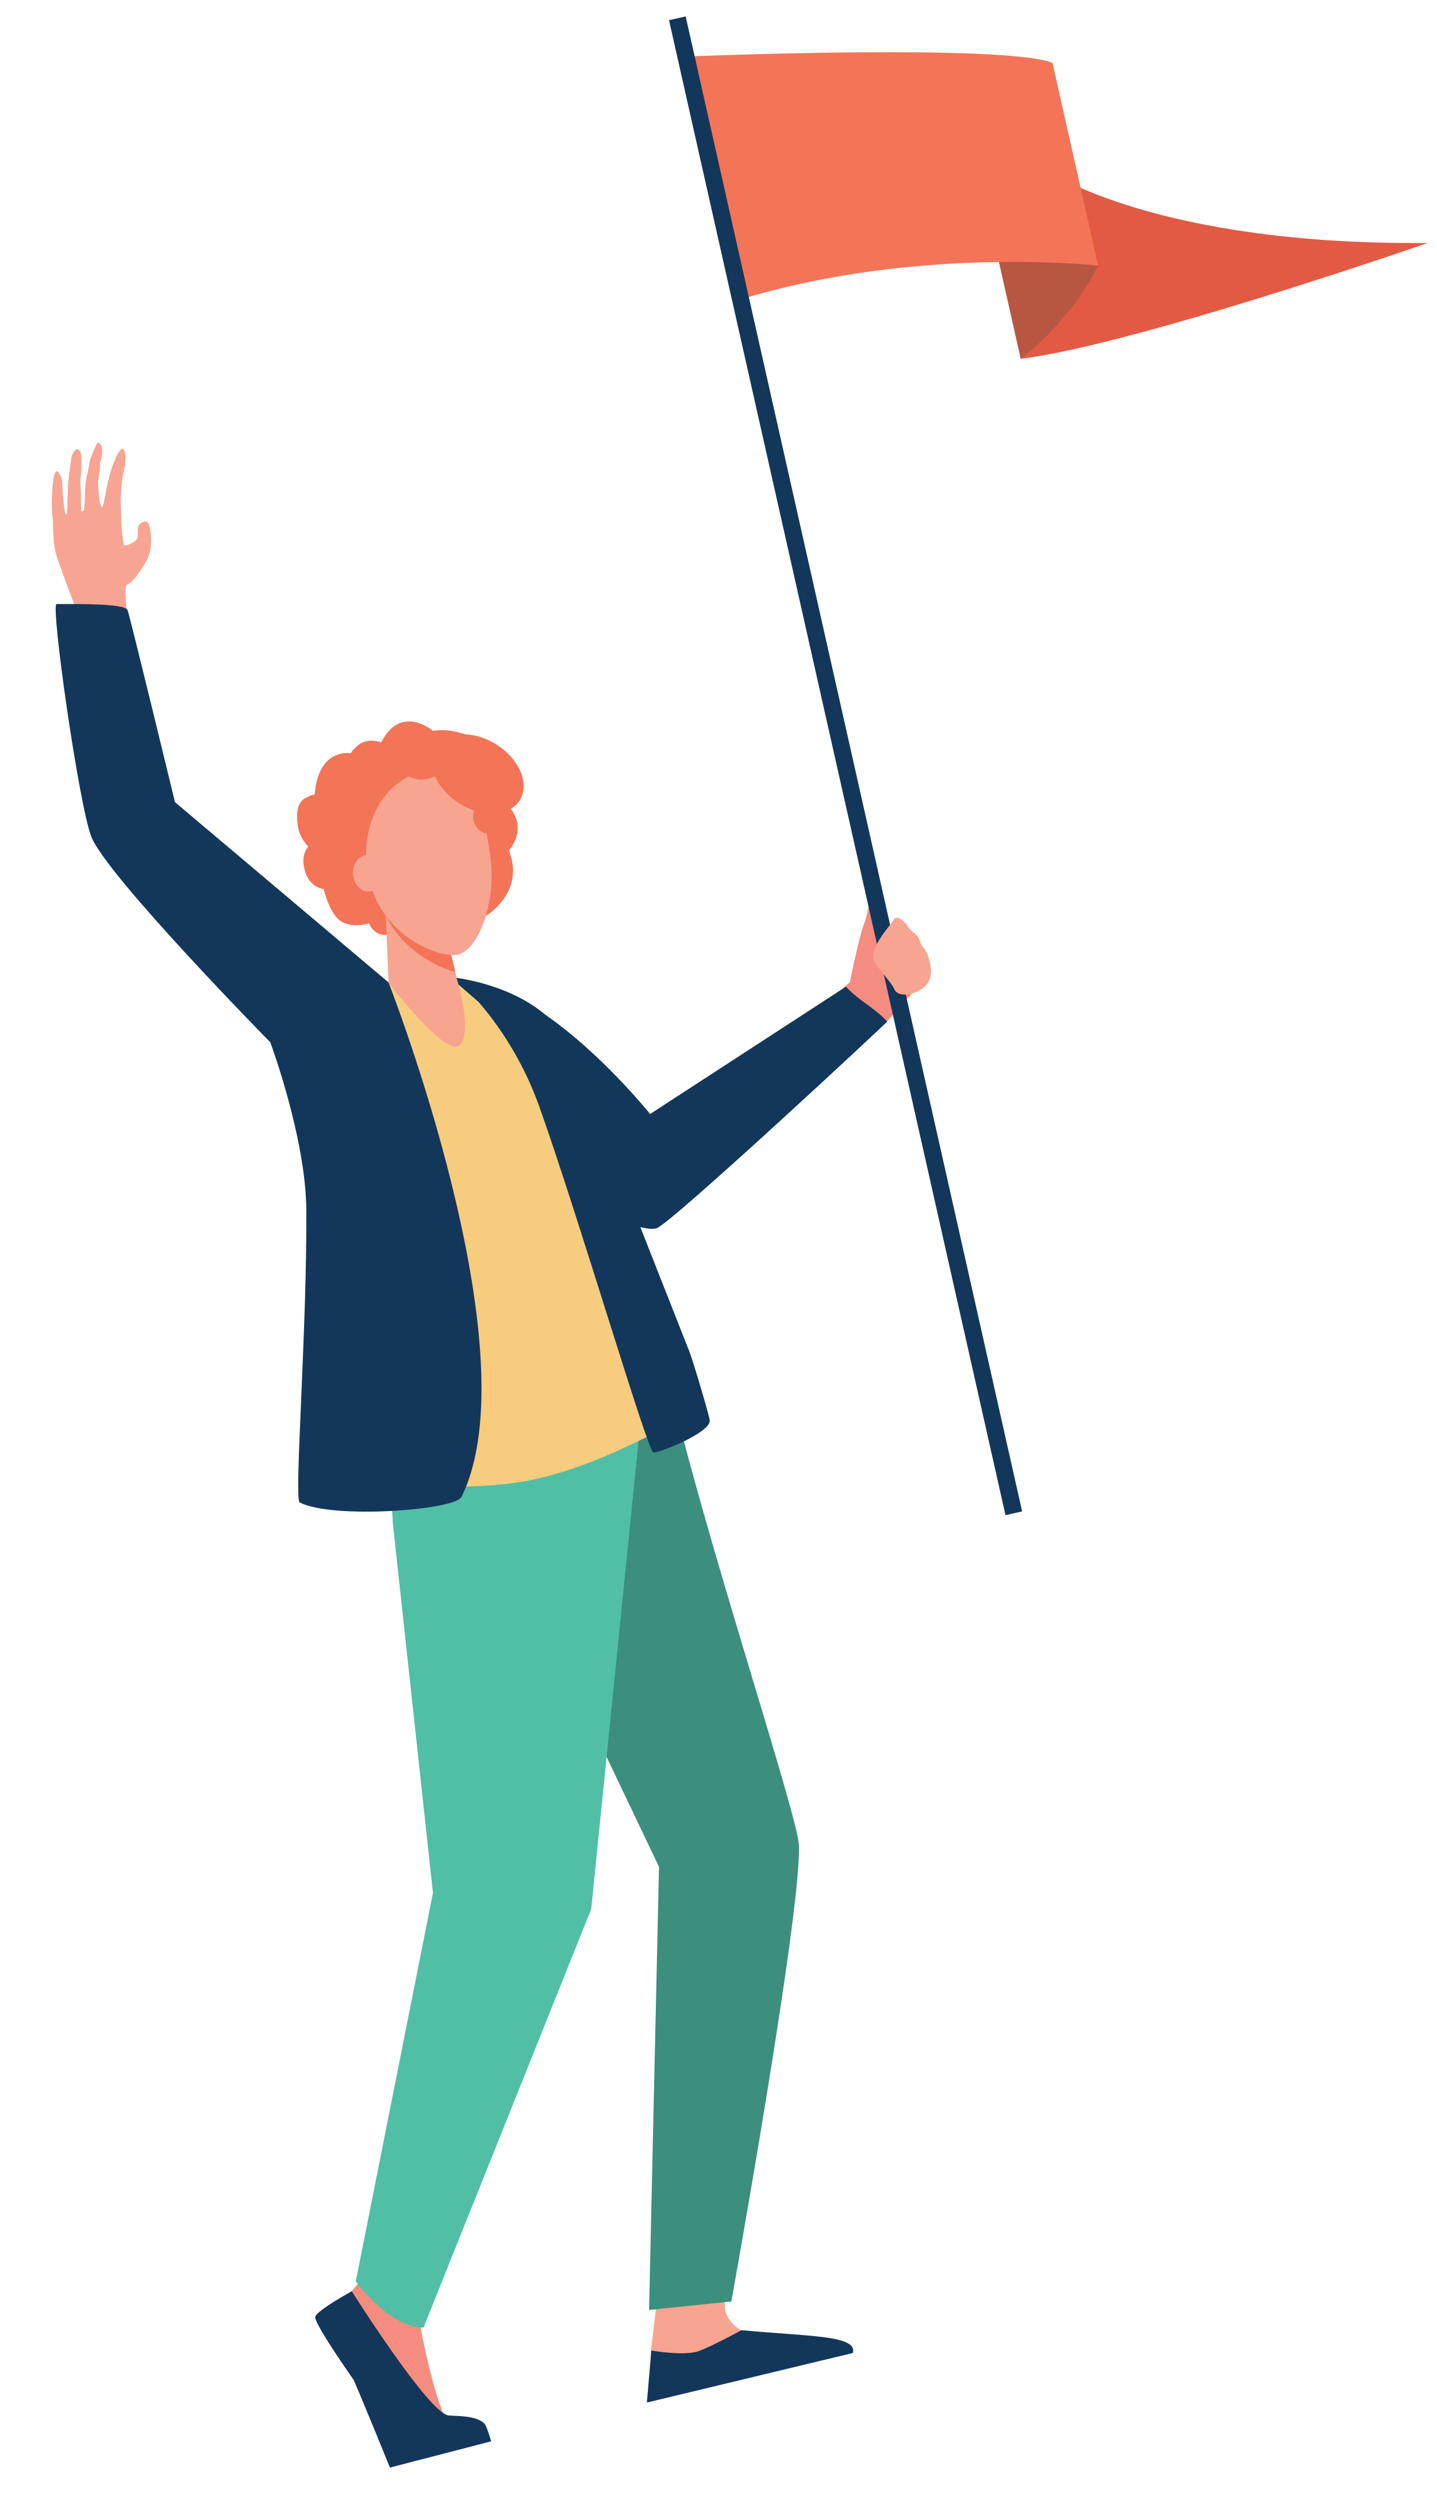
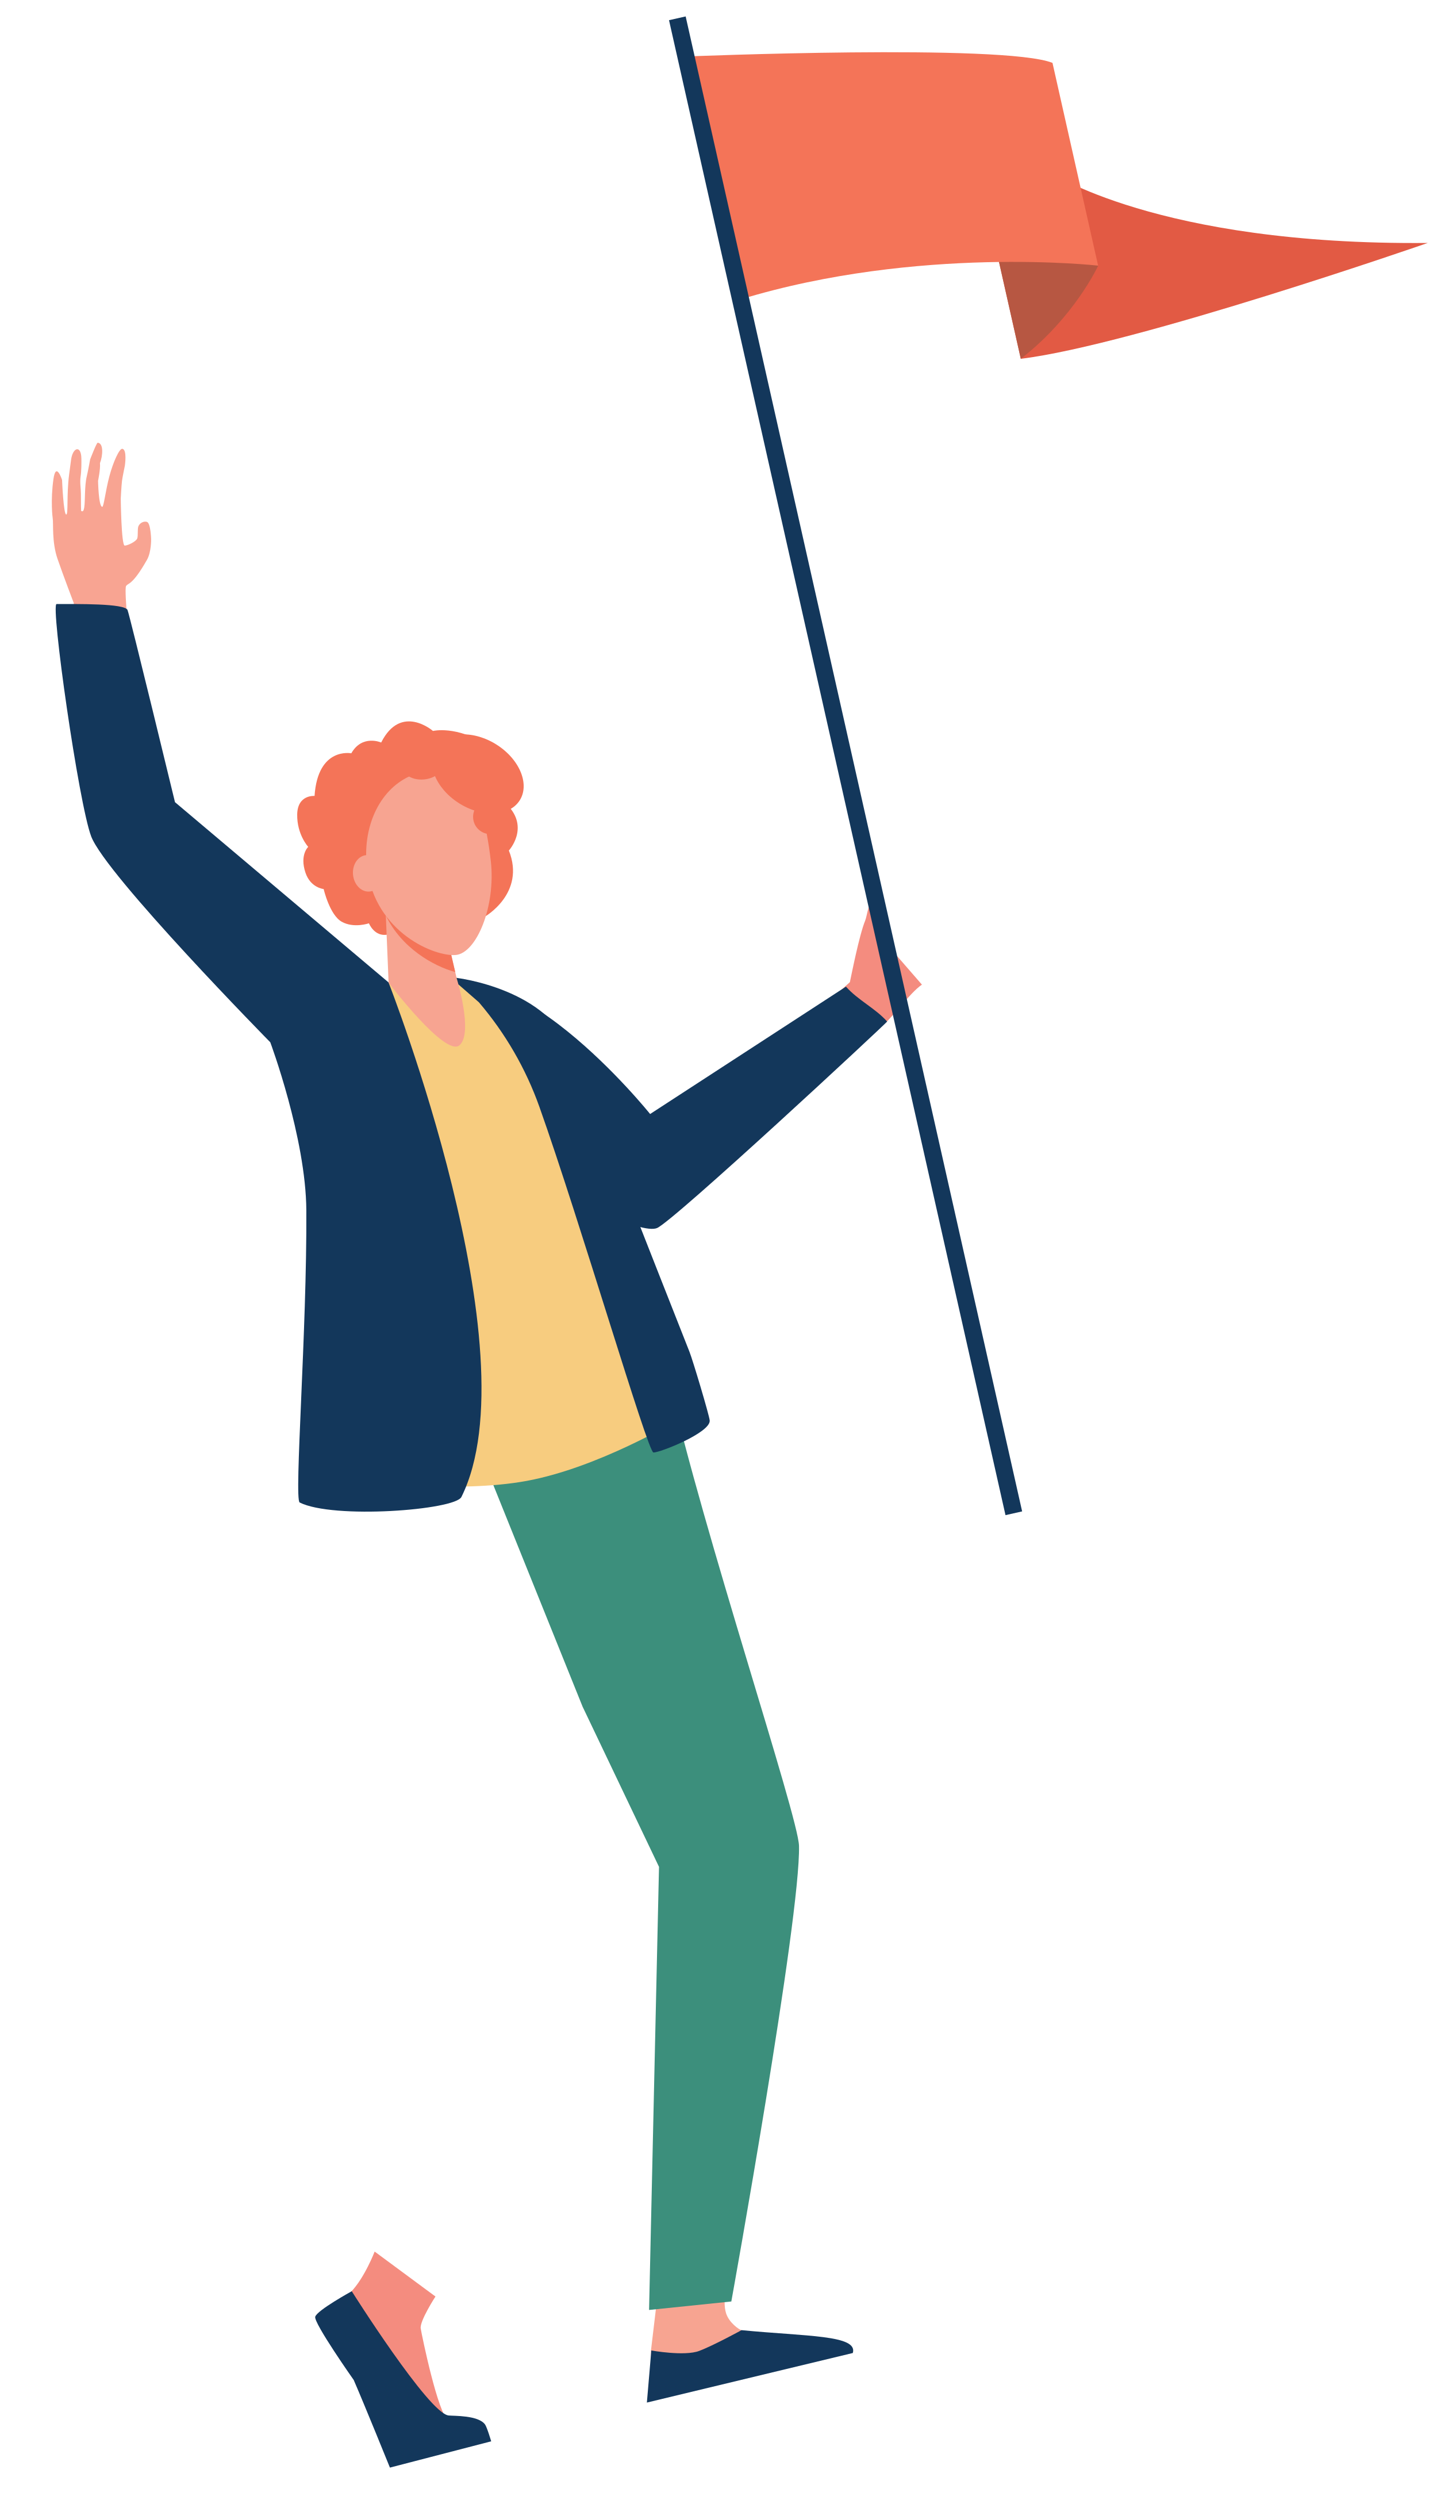
<svg xmlns="http://www.w3.org/2000/svg" width="138" height="240" viewBox="0 0 138 240" fill="none">
  <path d="M100.724 16.459C100.724 16.459 111.09 23.565 137.108 23.325C137.108 23.325 108.967 33.107 98.032 34.446L94.018 16.62L100.724 16.459Z" fill="#E25A44" />
  <path d="M105.458 25.509C105.458 25.509 103.198 30.437 98.031 34.447L95.94 25.159L96.209 20.699L105.458 25.509Z" fill="#B75742" />
  <path d="M65.873 5.424C65.873 5.424 96.385 4.172 101.074 6.037L105.456 25.502C105.456 25.502 88.16 23.553 71.122 28.739L65.873 5.424Z" fill="#F47458" />
  <path d="M41.819 220.474C41.819 220.474 40.288 222.83 40.402 223.543C40.517 224.257 42.082 231.81 43.041 232.334C44 232.855 46.464 232.825 45.885 233.785C45.449 234.511 41.021 235.374 38.07 235.87C37.208 236.014 34.613 229.466 34.051 228.545C33.235 227.207 31.311 224.211 31.526 223.101C31.631 222.56 32.442 221.315 33.692 220.041C35.005 218.703 35.979 216.16 35.979 216.16L41.819 220.474Z" fill="#F48C7F" />
  <path d="M63.146 220.35C63.146 220.35 62.508 225.706 62.508 225.717C62.555 226.532 62.477 228.59 62.639 229.303C63.243 231.987 74.228 224.299 71.248 223.722C70.978 223.669 70.016 222.983 69.729 222.089C69.289 220.71 70.034 218.686 70.034 218.686L63.146 220.35Z" fill="#F7A491" />
  <path d="M61.333 123.723C61.333 123.723 64.217 132.415 64.247 132.547C67.486 146.929 76.662 174.381 76.731 177.207C76.894 184.1 70.232 220.951 70.232 220.951L62.332 221.764L63.287 179.226L55.947 163.843L43.508 132.971L61.333 123.723Z" fill="#3C8F7C" />
-   <path d="M37.279 137.404L37.717 146.161L41.578 181.73L34.168 219.014C34.168 219.014 37.396 223.47 40.673 223.459L56.778 183.268L61.623 135.388L58.873 125.612L37.279 137.404Z" fill="#50BFA5" />
  <path d="M33.78 219.966C33.78 219.966 41.168 231.68 43.077 231.895C43.583 231.951 45.932 231.859 46.581 232.76C46.776 233.033 47.17 234.376 47.17 234.376L37.445 236.899C37.445 236.899 34.995 230.846 33.969 228.489C33.969 228.489 30.12 223.029 30.272 222.42C30.426 221.809 33.78 219.966 33.78 219.966Z" fill="#13375B" />
  <path d="M62.122 230.656L62.548 225.655C62.548 225.655 65.735 226.23 67.144 225.698C68.553 225.165 71.211 223.704 71.211 223.704C77.45 224.309 82.416 224.163 81.898 225.898L62.122 230.656Z" fill="#13375B" />
  <path d="M80.658 95.158L84.737 98.462C85.556 97.866 87.379 95.308 88.535 94.528L84.841 90.278C84.533 90.041 84.376 89.658 84.422 89.273C84.456 89.002 84.501 88.743 84.544 88.637C84.672 88.311 84.787 87.923 84.915 87.6C85.043 87.274 84.274 86.595 83.864 86.468C83.455 86.34 83.278 87.916 83.086 88.383C82.51 89.787 81.757 93.652 81.616 94.292L80.658 95.158Z" fill="#F48C7F" />
  <path d="M85.196 98.072C84.059 96.794 82.429 96.05 81.24 94.722L62.433 106.95C62.433 106.95 48.599 89.684 40.686 95.462C43.928 101.266 47.875 106.851 49.912 109.516C54.499 115.513 61.667 118.507 63.097 117.897C64.708 117.21 84.768 98.564 85.196 98.072Z" fill="#13375B" />
  <path d="M5.527 53.662C6.094 55.305 7.084 57.895 7.084 57.895C7.096 58.632 7.165 61.694 7.259 65.445L12.531 62.735C12.531 62.735 11.893 56.666 12.104 56.273C12.282 55.939 12.666 56.3 14.119 53.737C14.54 52.997 14.513 51.749 14.513 51.749C14.513 51.749 14.47 50.214 14.113 50.105C13.758 49.995 13.386 50.26 13.286 50.536C13.186 50.812 13.277 51.423 13.177 51.697C13.076 51.973 12.315 52.365 11.98 52.38C11.646 52.395 11.597 47.863 11.597 47.863C11.597 47.863 11.662 46.57 11.719 46.145C11.767 45.781 11.991 44.707 11.991 44.707C11.991 44.707 12.227 43.158 11.747 43.086C11.465 43.043 10.875 44.341 10.512 45.691C10.123 47.145 9.969 48.664 9.818 48.658C9.463 48.644 9.417 46.16 9.417 46.16C9.417 46.16 9.66 44.998 9.6 44.465C9.869 43.78 9.973 42.548 9.383 42.503C9.273 42.496 8.656 44.106 8.656 44.106C8.656 44.106 8.457 45.217 8.331 45.74C8.107 46.662 8.193 48.078 8.09 48.715C8.005 49.244 7.865 49.042 7.812 49.07C7.77 49.09 7.778 48.37 7.77 47.38C7.767 46.882 7.656 46.318 7.742 45.741C7.821 45.209 7.824 44.456 7.815 44.002C7.789 42.719 6.999 42.924 6.829 44.117C6.765 44.571 6.699 45.065 6.636 45.569C6.384 47.52 6.571 49.361 6.365 49.396C6.099 49.442 5.959 46.071 5.959 46.071C5.959 46.071 5.373 44.252 5.129 46.015C4.843 48.059 5.046 49.683 5.061 49.755C5.148 50.239 4.958 52.018 5.527 53.662Z" fill="#F8A492" />
  <path d="M41.578 70.174C41.578 70.174 38.514 67.496 36.605 71.285C36.605 71.285 34.786 70.478 33.736 72.32C33.736 72.32 30.524 71.674 30.207 76.414C30.207 76.414 28.573 76.261 28.541 78.192C28.509 80.122 29.599 81.303 29.599 81.303C29.599 81.303 28.761 82.065 29.335 83.781C29.823 85.241 31.082 85.351 31.082 85.351C31.082 85.351 31.653 87.837 32.816 88.49C33.979 89.145 35.43 88.64 35.43 88.64C35.43 88.64 35.953 89.968 37.214 89.725C38.475 89.484 39.937 88.123 41.414 88.534C42.891 88.945 46.533 88.021 46.533 88.021C46.533 88.021 50.513 85.78 48.869 81.654C48.869 81.654 50.866 79.477 48.734 77.293C48.734 77.293 49.78 73.463 46.817 71.541C43.851 69.624 41.578 70.174 41.578 70.174Z" fill="#F47458" />
  <path d="M49.741 97.082L43.448 93.632C43.448 93.632 37.76 94.309 37.054 94.376C36.349 94.443 34.327 120.809 33.953 130.696C33.579 140.582 34.745 142.215 34.745 142.215C34.745 142.215 43.954 143.394 50.571 142.174C57.451 140.907 64.902 136.425 64.902 136.425C64.902 136.425 57.205 118.22 55.476 112.472C53.751 106.722 49.741 97.082 49.741 97.082Z" fill="#F7CC7F" />
  <path d="M37.311 94.314L16.804 77.011C16.804 77.011 12.498 59.229 12.249 58.567C12.004 57.916 7.323 57.995 5.434 57.988C4.829 57.986 7.557 77.16 8.759 80.303C10.177 84.018 25.956 100.063 25.956 100.063C25.956 100.063 29.378 109.237 29.418 116.199C29.483 127.761 28.236 143.791 28.773 144.242C31.994 145.87 43.684 144.976 44.311 143.716C51.23 129.811 37.311 94.314 37.311 94.314Z" fill="#13375B" />
  <path d="M42.988 90.183L43.846 93.88C43.846 93.88 45.485 99.17 44.128 100.348C42.771 101.526 37.319 94.342 37.319 94.342L36.926 84.805L42.988 90.183Z" fill="#F7A491" />
  <path d="M37.054 87.896C38.562 91.019 41.611 92.741 43.716 93.321L42.988 90.185L36.926 84.805L37.054 87.896Z" fill="#F47458" />
-   <path d="M28.576 79.083C28.711 80.53 29.643 81.623 30.657 81.528C31.671 81.433 32.383 80.183 32.245 78.737C32.109 77.291 31.177 76.198 30.164 76.292C29.15 76.387 28.438 77.637 28.576 79.083Z" fill="#F47458" />
-   <path d="M33.554 72.941C33.632 73.771 34.697 74.352 35.93 74.235C37.164 74.12 38.1 73.35 38.022 72.521C37.944 71.691 36.881 71.11 35.645 71.227C34.412 71.343 33.476 72.109 33.554 72.941Z" fill="#F47458" />
  <path d="M39.349 74.519C42.206 73.223 45.536 74.89 46.275 77.891C46.596 79.194 46.929 80.841 47.134 82.656C47.626 87.024 45.762 91.493 43.775 91.682C41.789 91.87 36.031 89.555 35.249 83.362C34.763 79.541 36.351 75.877 39.349 74.519Z" fill="#F7A491" />
  <path d="M36.759 83.709C36.85 84.675 36.284 85.516 35.495 85.591C34.707 85.665 33.994 84.943 33.902 83.977C33.811 83.011 34.377 82.17 35.166 82.096C35.953 82.023 36.668 82.746 36.759 83.709Z" fill="#F7A491" />
  <path d="M47.749 71.527C49.955 72.959 50.905 75.361 49.875 76.891C48.844 78.421 46.222 78.502 44.016 77.07C41.812 75.638 40.86 73.235 41.89 71.705C42.92 70.173 45.545 70.095 47.749 71.527Z" fill="#F47458" />
  <path d="M42.511 73.371C42.578 74.076 41.779 74.73 40.727 74.828C39.675 74.927 38.767 74.435 38.7 73.728C38.633 73.022 39.433 72.369 40.485 72.27C41.536 72.172 42.444 72.663 42.511 73.371Z" fill="#F47458" />
  <path d="M48.691 78.269C48.777 79.177 48.119 79.982 47.22 80.066C46.321 80.149 45.523 79.482 45.44 78.573C45.354 77.665 46.012 76.86 46.911 76.776C47.81 76.693 48.605 77.36 48.691 78.269Z" fill="#F47458" />
  <path d="M54.957 101.145C54.957 101.145 63.257 122.312 66.212 129.776C66.532 130.583 68.107 135.845 68.155 136.368C68.265 137.528 63.356 139.475 62.749 139.444C62.206 139.416 55.661 117.12 51.804 106.272C50.497 102.596 48.527 99.191 45.992 96.224L44.025 94.51L43.846 93.883C43.846 93.88 52.818 94.919 54.957 101.145Z" fill="#13375B" />
  <path d="M65.846 1.578L64.248 1.938L96.561 145.46L98.159 145.1L65.846 1.578Z" fill="#13375B" />
-   <path d="M89.361 92.689C89.312 92.373 89.218 92.046 89.098 91.721C88.959 91.374 88.73 90.953 88.571 90.827C88.468 90.748 88.398 90.496 88.307 90.238C88.279 90.156 88.238 90.076 88.19 90.004C88.19 90.001 88.187 90.001 88.187 89.999C88.043 89.79 87.861 89.611 87.656 89.457C87.462 89.312 87.297 89.124 87.086 88.806C86.924 88.558 86.705 88.345 86.442 88.207C86.183 88.071 85.98 88.063 85.883 88.223C85.427 88.96 83.186 91.29 84.039 92.467C84.753 93.451 85.689 94.482 85.874 94.945C86.129 95.579 87.088 95.562 87.666 95.358C88.752 94.978 89.616 94.322 89.361 92.689Z" fill="#F7A491" />
</svg>